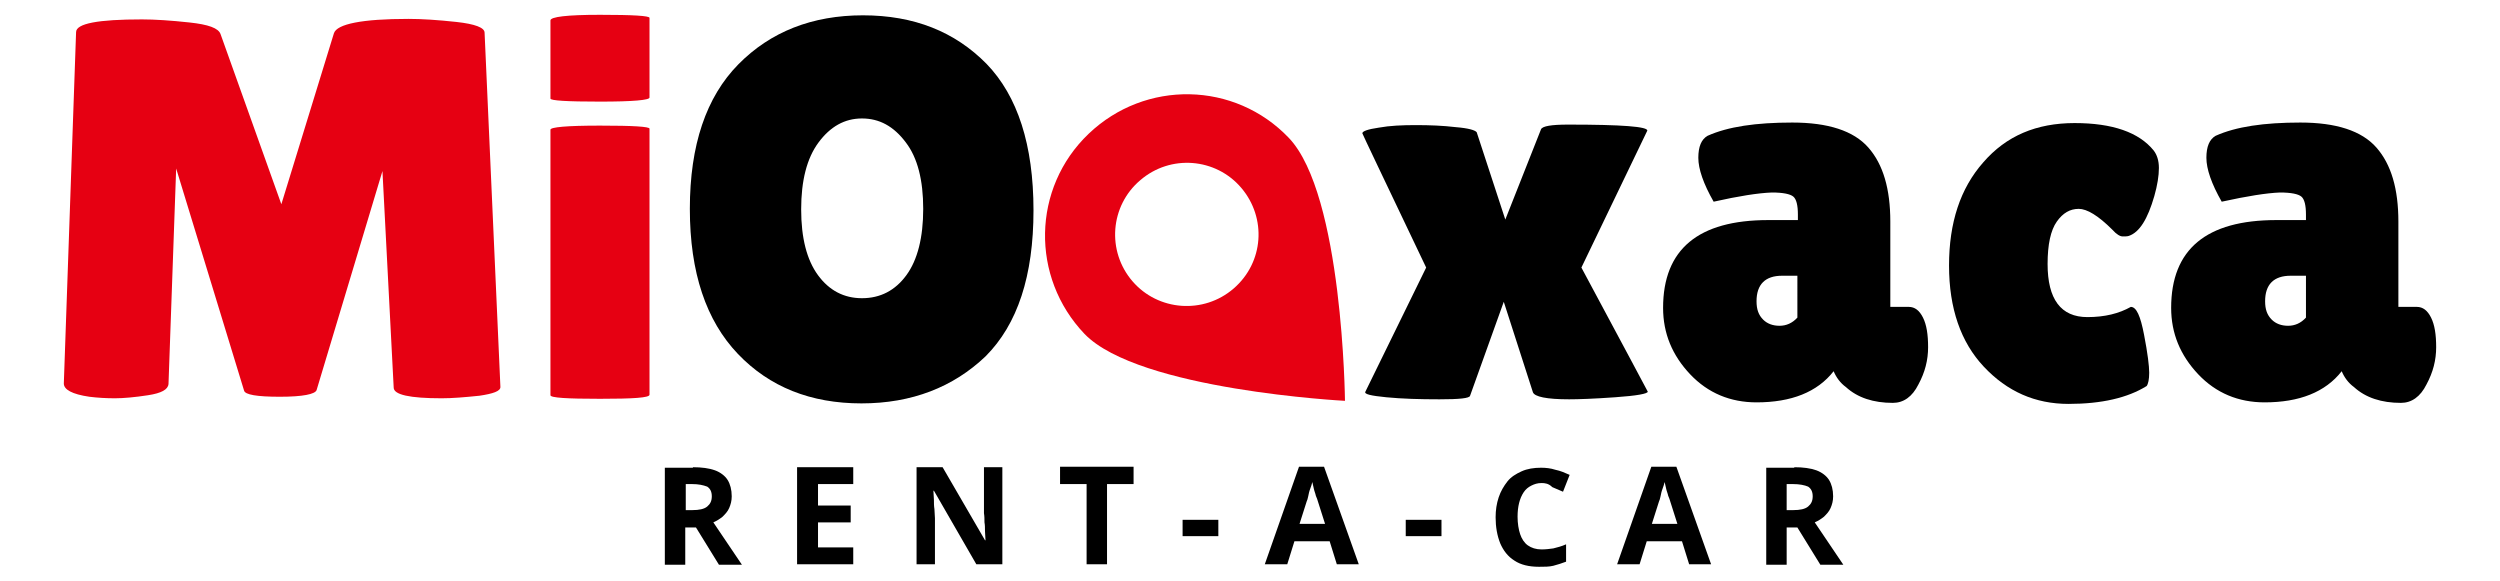
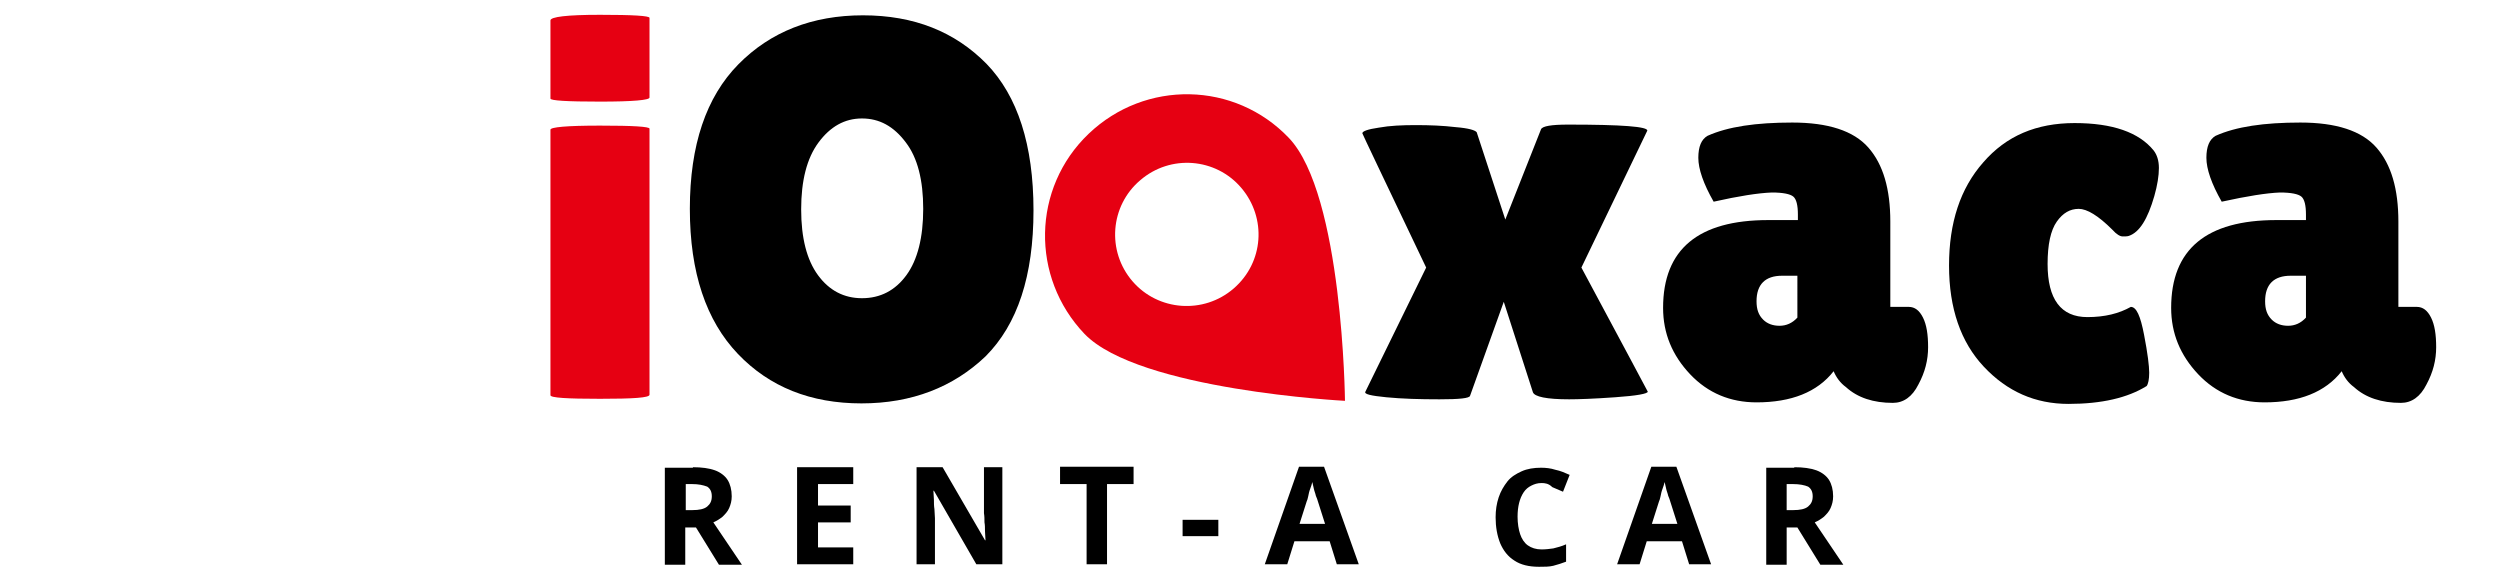
<svg xmlns="http://www.w3.org/2000/svg" version="1.1" id="Capa_1" x="0px" y="0px" viewBox="0 0 489.6 113.7" style="enable-background:new 0 0 489.6 113.7;" xml:space="preserve">
  <style type="text/css">
	.st0{fill:#E60012;}
</style>
-   <path class="st0" d="M86.5,78c-6.3,0-9.4-0.7-9.4-2.1l-2.2-42.4L62,76.4c-0.3,0.8-2.7,1.3-7.2,1.3c-4.5,0-6.8-0.4-7-1.2L34.5,33  L33,75.2c-0.1,1.1-1.4,1.8-4,2.2c-2.6,0.4-4.8,0.6-6.5,0.6c-1.7,0-3.4-0.1-5-0.3c-3.4-0.5-5-1.4-5-2.6l2.4-68.8  c0-1.7,4.3-2.5,12.9-2.5c2.5,0,5.6,0.2,9.3,0.6c3.7,0.4,5.7,1.1,6.1,2.3l11.9,33.3L65.4,6.5c0.6-1.8,5.5-2.8,14.6-2.8  c2.6,0,5.7,0.2,9.4,0.6c3.6,0.4,5.5,1.1,5.5,2.1l3.1,69.4c0,0.8-1.4,1.3-4.1,1.7C91,77.8,88.6,78,86.5,78z" />
  <path class="st0" d="M127.2,77.3c0,0.6-3.2,0.8-9.7,0.8s-9.7-0.2-9.7-0.7V25.4c0-0.5,3.2-0.8,9.7-0.8s9.7,0.2,9.7,0.6V77.3z   M127.2,19.1c0,0.5-3.2,0.8-9.7,0.8s-9.7-0.2-9.7-0.6V4c0-0.7,3.2-1.1,9.7-1.1s9.7,0.2,9.7,0.6V19.1z" />
  <path d="M168.7,79c-9.9,0-18-3.2-24.2-9.7c-6.2-6.5-9.4-15.9-9.4-28.4c0-12.5,3.2-21.9,9.5-28.3c6.3-6.4,14.5-9.6,24.4-9.6  c10,0,18,3.2,24.2,9.5c6.1,6.3,9.2,15.9,9.2,28.7c0,12.8-3.1,22.3-9.4,28.6C186.7,75.8,178.6,79,168.7,79z M168.8,23.2  c-3.4,0-6.2,1.6-8.5,4.7c-2.3,3.1-3.4,7.5-3.4,13.1c0,5.6,1.1,9.9,3.3,12.9c2.2,3,5.1,4.5,8.6,4.5c3.6,0,6.5-1.5,8.7-4.5  c2.2-3,3.3-7.4,3.3-13c0-5.6-1.1-10-3.4-13C175,24.7,172.2,23.2,168.8,23.2z" />
  <g>
    <g transform="translate(159.613, 212.816)">
	</g>
  </g>
  <g>
    <g transform="translate(174.526, 212.816)">
	</g>
  </g>
  <g>
    <g transform="translate(189.44, 212.816)">
	</g>
  </g>
  <path d="M301.8,25.3c0.3-0.6,2-0.9,5.3-0.9c10.6,0,15.7,0.4,15.5,1.2l-12.9,26.8c8.7,16.2,13,24.3,13,24.3c0,0.4-2.1,0.8-6.4,1.1  c-4.2,0.3-7.2,0.4-9,0.4c-4.4,0-6.8-0.5-7.1-1.4l-5.7-17.7l-6.6,18.4c-0.1,0.5-2.1,0.7-6,0.7c-3.9,0-7.3-0.1-10.4-0.4  c-3-0.3-4.4-0.6-4.1-1.1l11.9-24.3c-8.3-17.4-12.5-26.2-12.5-26.3c0-0.4,1.1-0.8,3.2-1.1c2.2-0.4,4.6-0.5,7.3-0.5  c2.7,0,5.3,0.1,7.8,0.4c2.5,0.2,3.8,0.6,4.1,1l5.6,17.1L301.8,25.3z" />
  <path d="M335.6,39.5c-2-3.5-3-6.4-3-8.6c0-2.2,0.6-3.6,1.8-4.3c4-1.8,9.5-2.6,16.6-2.6c7,0,12,1.6,14.9,4.9  c2.9,3.3,4.3,8.1,4.3,14.5v16.7h3.6c1.2,0,2.1,0.7,2.8,2.1c0.7,1.4,1,3.3,1,5.8c0,2.5-0.6,4.9-1.9,7.3c-1.2,2.4-2.9,3.6-5,3.6  c-3.8,0-6.9-1-9.2-3.1c-1.1-0.8-1.9-1.9-2.4-3.1c-3.2,4.1-8.3,6.1-15.1,6.1c-5.1,0-9.5-1.8-13-5.5c-3.5-3.7-5.3-8-5.3-13  c0-11.5,6.9-17.2,20.6-17.2h5.8v-1.1c0-1.8-0.3-3-0.9-3.5c-0.6-0.5-2-0.8-4.2-0.8C344.3,37.8,340.5,38.4,335.6,39.5z M344,59  c0,1.6,0.4,2.7,1.3,3.6c0.8,0.8,1.9,1.2,3.2,1.2c1.3,0,2.5-0.5,3.5-1.6V54h-3C345.7,54,344,55.7,344,59z" />
  <path d="M401,51.7c0,6.9,2.6,10.4,7.8,10.4c3.4,0,6.2-0.7,8.5-2c1.1,0,1.9,1.8,2.6,5.5c0.7,3.6,1,6.1,1,7.4c0,1.3-0.2,2.2-0.5,2.6  c-3.7,2.3-8.8,3.5-15.3,3.5c-6.5,0-12-2.4-16.6-7.3c-4.5-4.8-6.8-11.4-6.8-19.8c0-8.4,2.2-15.1,6.7-20.2c4.5-5.2,10.4-7.7,17.9-7.7  c7.4,0,12.6,1.8,15.5,5.4c0.6,0.8,1,1.9,1,3.4c0,1.5-0.3,3.4-0.9,5.5c-1.3,4.5-2.9,7.1-5,7.8c-0.3,0.1-0.7,0.1-1.2,0.1  c-0.5,0-1.2-0.4-2-1.3c-2.8-2.8-5-4.1-6.6-4.1c-1.7,0-3.1,0.8-4.3,2.5C401.6,45.1,401,47.9,401,51.7z" />
  <path d="M435.1,39.5c-2-3.5-3-6.4-3-8.6c0-2.2,0.6-3.6,1.8-4.3c4-1.8,9.5-2.6,16.6-2.6c7,0,12,1.6,14.9,4.9  c2.9,3.3,4.3,8.1,4.3,14.5v16.7h3.6c1.2,0,2.1,0.7,2.8,2.1c0.7,1.4,1,3.3,1,5.8c0,2.5-0.6,4.9-1.9,7.3c-1.2,2.4-2.9,3.6-5,3.6  c-3.8,0-6.9-1-9.2-3.1c-1.1-0.8-1.9-1.9-2.4-3.1c-3.2,4.1-8.3,6.1-15.1,6.1c-5.1,0-9.5-1.8-13-5.5c-3.5-3.7-5.3-8-5.3-13  c0-11.5,6.9-17.2,20.6-17.2h5.8v-1.1c0-1.8-0.3-3-0.9-3.5c-0.6-0.5-2-0.8-4.2-0.8C443.9,37.8,440.1,38.4,435.1,39.5z M443.6,59  c0,1.6,0.4,2.7,1.3,3.6c0.8,0.8,1.9,1.2,3.2,1.2c1.3,0,2.5-0.5,3.5-1.6V54h-3C445.3,54,443.6,55.7,443.6,59z" />
  <path d="M135.7,91.5c1.7,0,3.2,0.2,4.3,0.6c1.1,0.4,2,1.1,2.5,1.9c0.5,0.8,0.8,1.9,0.8,3.2c0,0.9-0.2,1.6-0.5,2.3  c-0.3,0.7-0.8,1.2-1.3,1.7c-0.5,0.4-1.1,0.8-1.8,1.1l5.6,8.3h-4.5l-4.5-7.3h-2.1v7.3h-4v-19H135.7z M135.5,94.8h-1.2v5.1h1.3  c1.3,0,2.3-0.2,2.9-0.7c0.6-0.5,0.9-1.1,0.9-2c0-0.9-0.3-1.5-0.9-1.9C137.7,95,136.8,94.8,135.5,94.8z" />
  <path d="M167.1,110.5h-11v-19h11v3.3h-6.9V99h6.4v3.3h-6.4v4.9h6.9V110.5z" />
  <path d="M196.3,110.5h-5.1l-8.3-14.4h-0.1c0,0.6,0.1,1.2,0.1,1.8c0,0.6,0,1.2,0.1,1.8c0,0.6,0.1,1.2,0.1,1.8v9h-3.6v-19h5.1  l8.3,14.3h0.1c0-0.6-0.1-1.2-0.1-1.8c0-0.6,0-1.2-0.1-1.7c0-0.6,0-1.2-0.1-1.8v-9h3.6V110.5z" />
  <path d="M216.8,110.5h-4V94.8h-5.2v-3.4H222v3.4h-5.2V110.5z" />
  <path d="M231.6,105v-3.2h7v3.2H231.6z" />
  <path d="M261.8,110.5l-1.4-4.5h-6.9l-1.4,4.5h-4.4l6.7-19.1h4.9l6.8,19.1H261.8z M259.5,102.6l-1.4-4.4c-0.1-0.3-0.2-0.7-0.4-1.1  c-0.1-0.5-0.3-0.9-0.4-1.4c-0.1-0.5-0.2-0.9-0.3-1.3c-0.1,0.4-0.2,0.8-0.4,1.3c-0.2,0.5-0.3,1-0.4,1.5c-0.1,0.5-0.2,0.8-0.3,1  l-1.4,4.4H259.5z" />
-   <path d="M275.3,105v-3.2h7v3.2H275.3z" />
  <path d="M301.9,94.6c-0.8,0-1.4,0.2-2,0.5c-0.6,0.3-1.1,0.7-1.5,1.3c-0.4,0.6-0.7,1.3-0.9,2.1c-0.2,0.8-0.3,1.7-0.3,2.7  c0,1.3,0.2,2.5,0.5,3.4c0.3,0.9,0.8,1.7,1.5,2.2c0.7,0.5,1.6,0.8,2.7,0.8c0.8,0,1.6-0.1,2.3-0.2c0.8-0.2,1.6-0.4,2.5-0.8v3.4  c-0.8,0.3-1.7,0.6-2.5,0.8c-0.8,0.2-1.7,0.2-2.8,0.2c-2,0-3.6-0.4-4.8-1.2c-1.3-0.8-2.2-2-2.8-3.4c-0.6-1.5-0.9-3.2-0.9-5.1  c0-1.4,0.2-2.7,0.6-3.9c0.4-1.2,1-2.2,1.7-3.1s1.7-1.5,2.8-2c1.1-0.5,2.4-0.7,3.8-0.7c0.9,0,1.9,0.1,2.8,0.4c1,0.2,1.9,0.6,2.8,1  l-1.3,3.3c-0.7-0.3-1.4-0.6-2.1-0.9C303.3,94.7,302.6,94.6,301.9,94.6z" />
  <path d="M330.8,110.5l-1.4-4.5h-6.9l-1.4,4.5h-4.4l6.7-19.1h4.9l6.8,19.1H330.8z M328.5,102.6l-1.4-4.4c-0.1-0.3-0.2-0.7-0.4-1.1  c-0.1-0.5-0.3-0.9-0.4-1.4c-0.1-0.5-0.2-0.9-0.3-1.3c-0.1,0.4-0.2,0.8-0.4,1.3c-0.2,0.5-0.3,1-0.4,1.5c-0.1,0.5-0.2,0.8-0.3,1  l-1.4,4.4H328.5z" />
  <path d="M351.4,91.5c1.7,0,3.2,0.2,4.3,0.6c1.1,0.4,2,1.1,2.5,1.9c0.5,0.8,0.8,1.9,0.8,3.2c0,0.9-0.2,1.6-0.5,2.3  c-0.3,0.7-0.8,1.2-1.3,1.7c-0.5,0.4-1.1,0.8-1.8,1.1l5.6,8.3h-4.5l-4.5-7.3h-2.1v7.3h-4v-19H351.4z M351.1,94.8h-1.2v5.1h1.3  c1.3,0,2.3-0.2,2.9-0.7c0.6-0.5,0.9-1.1,0.9-2c0-0.9-0.3-1.5-0.9-1.9C353.4,95,352.4,94.8,351.1,94.8z" />
  <path class="st0" d="M252.4,27c-10.6-11.1-28.1-11.4-39.2-0.8c-11.1,10.6-11.4,28.1-0.8,39.2c10.6,11,51,13.1,51,13.1  S263,38.1,252.4,27z M241.6,56.5c-5.9,5.1-14.8,4.4-19.8-1.4c-5.1-5.9-4.4-14.8,1.5-19.8c5.9-5.1,14.8-4.4,19.8,1.5  S247.5,51.4,241.6,56.5z" />
</svg>